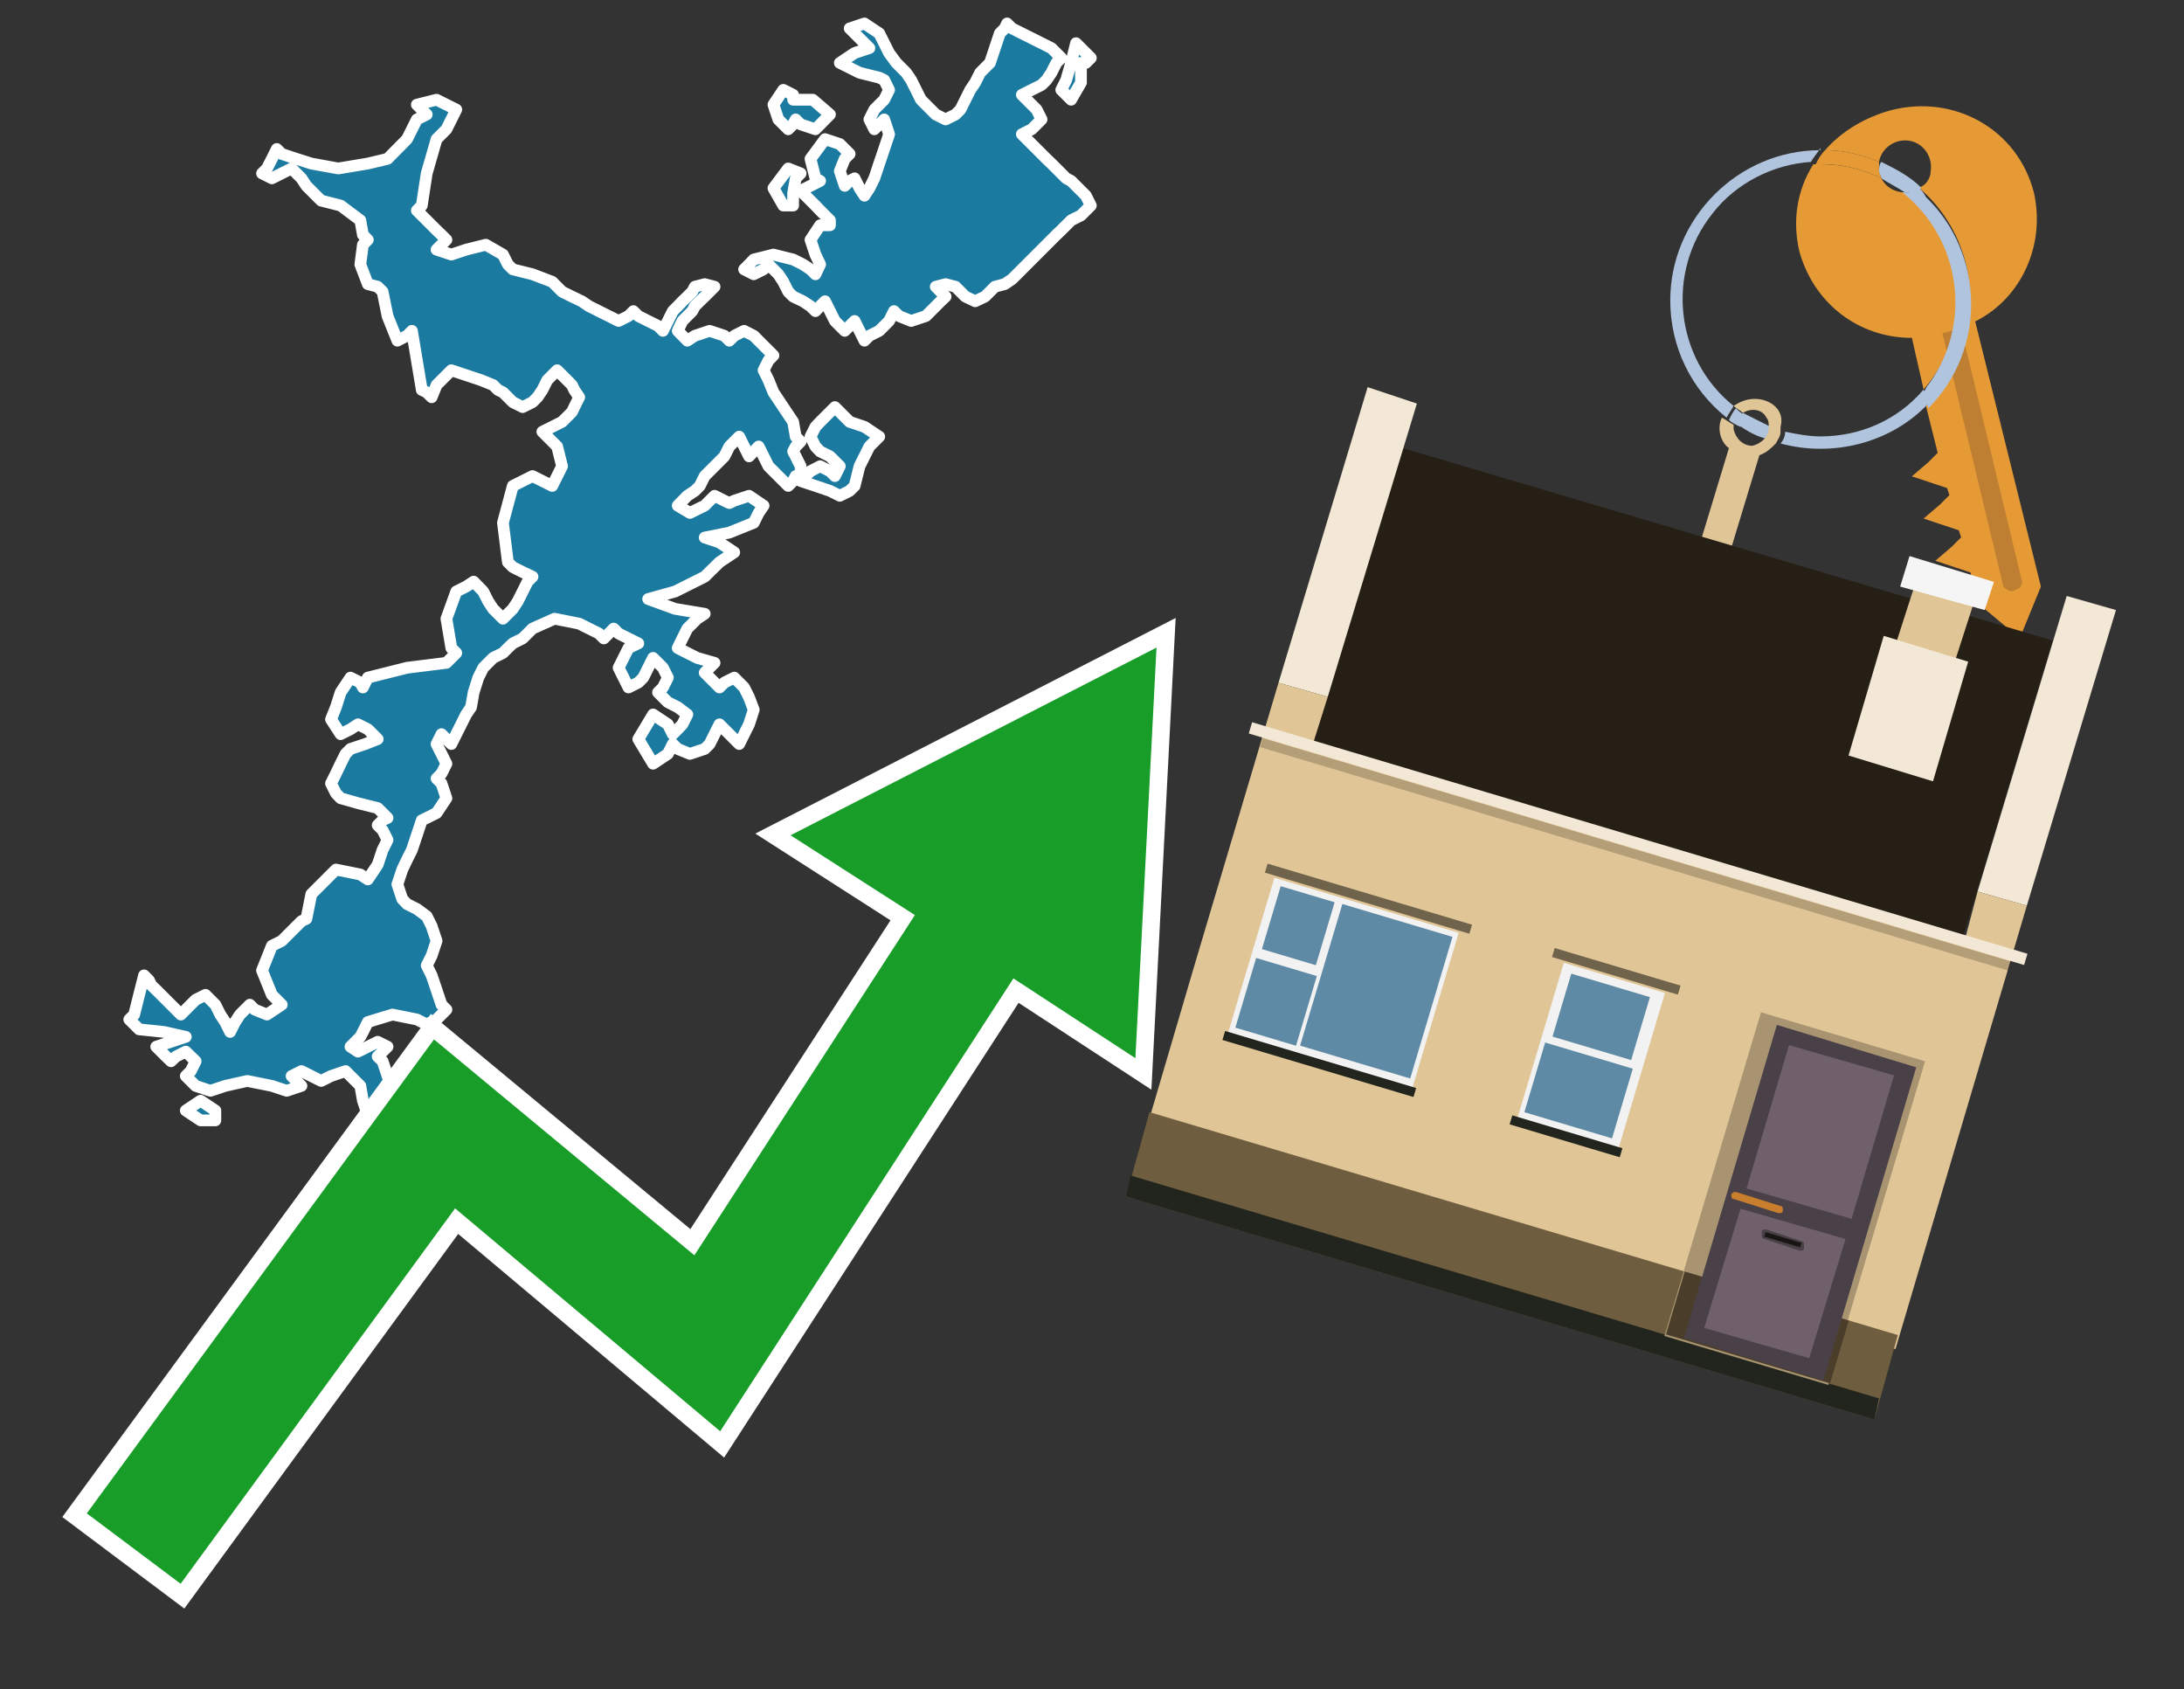
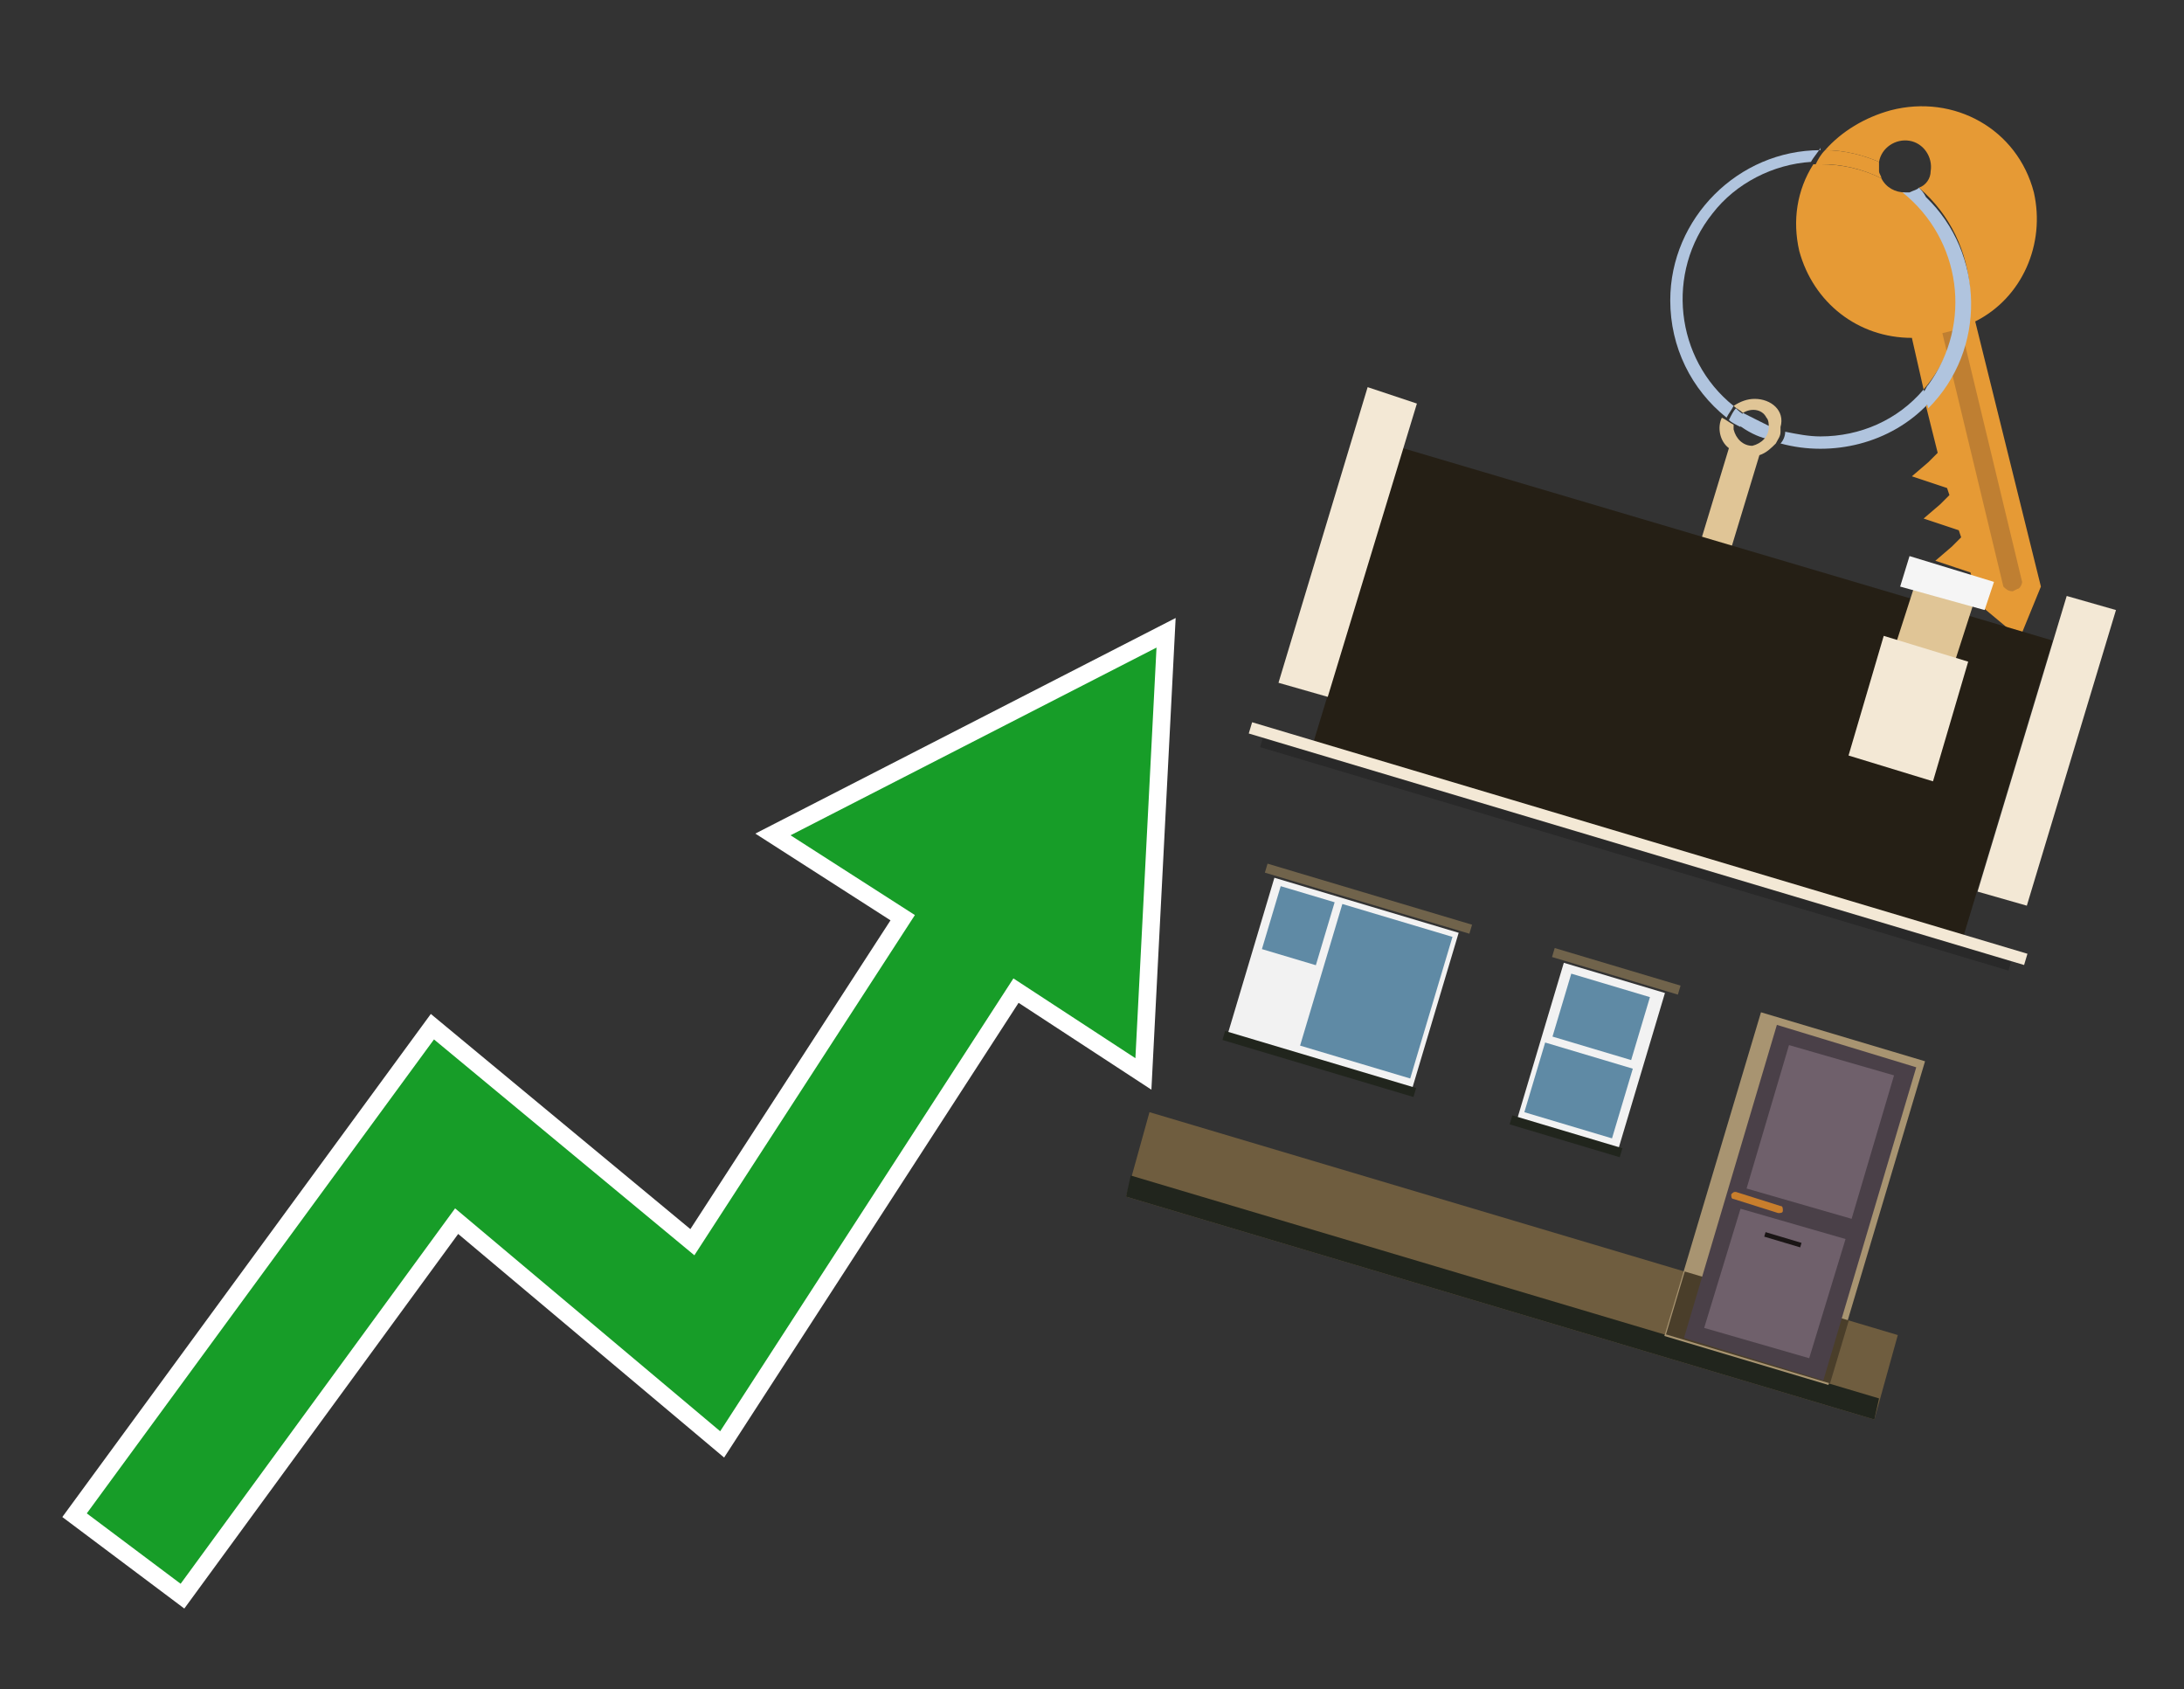
<svg xmlns="http://www.w3.org/2000/svg" version="1.1" id="Text" x="0px" y="0px" width="93.1px" height="72px" viewBox="0 0 93.1 72" style="enable-background:new 0 0 93.1 72;" xml:space="preserve">
  <rect x="0" y="0" width="93.1" height="72" fill="#333333" stroke="none" />
  <style type="text/css">
	.st0{fill:#1B7AA0;stroke:#FFFFFF;stroke-width:0.5;stroke-linejoin:round;}
	.st1{fill:none;stroke:#FFFFFF;stroke-width:1.5;stroke-miterlimit:10;}
	.st2{fill:#179D28;}
	.st3{fill:#E69A35;}
	.st4{fill:#B0C4DE;}
	.st5{fill:#E0C596;}
	.st6{fill:#BF7F32;}
	.st7{fill-rule:evenodd;clip-rule:evenodd;fill:#251F15;}
	.st8{fill-rule:evenodd;clip-rule:evenodd;fill:#F3E8D5;}
	.st9{fill-rule:evenodd;clip-rule:evenodd;fill:#E0C596;}
	.st10{fill-rule:evenodd;clip-rule:evenodd;fill:#6F5D3F;}
	.st11{fill-rule:evenodd;clip-rule:evenodd;fill:#21251D;}
	.st12{fill-rule:evenodd;clip-rule:evenodd;fill:#F5F5F5;}
	.st13{opacity:0.2;fill-rule:evenodd;clip-rule:evenodd;}
	.st14{fill-rule:evenodd;clip-rule:evenodd;fill:#A89471;}
	.st15{fill-rule:evenodd;clip-rule:evenodd;fill:#4A3E2A;}
	.st16{fill:#4A4048;}
	.st17{fill:#6F606B;}
	.st18{fill:#C87E2C;}
	.st19{fill:#1A1515;}
	.st20{fill-rule:evenodd;clip-rule:evenodd;fill:#F2F2F2;}
	.st21{fill-rule:evenodd;clip-rule:evenodd;fill:#5F8AA5;}
	.st22{fill-rule:evenodd;clip-rule:evenodd;fill:#70634B;}
</style>
-   <path class="st0" d="M18.61,49.11L18.82,48.48L19.03,48.69L20.08,48.9L21.02,49.11L21.23,49.32L21.44,49.74L21.65,50.16L21.86,50.58L20.19,51.0L18.61,50.79L18.4,50.58L18.19,50.16L18.4,49.74L18.61,49.74ZM8.55,47.75L7.92,47.33L8.55,46.91L9.18,47.33L9.18,47.75ZM33.39,8.76L32.97,8.02L33.6,7.18L34.13,7.39L33.92,7.6L33.81,8.23L33.81,8.76ZM33.92,20.29L33.81,20.5L33.6,20.71L33.39,20.5L33.18,20.29L32.97,20.08L32.76,19.87L32.55,19.45L32.34,19.03L32.13,19.24L31.93,19.45L31.72,19.03L31.51,18.61L31.3,18.82L31.09,19.03L30.88,19.45L30.46,19.87L30.04,20.29L29.83,20.71L29.62,20.92L29.3,21.13L28.89,21.55L29.41,21.86L30.04,21.55L30.46,21.13L30.88,21.34L31.09,21.44L31.3,21.34L31.93,21.13L32.55,21.55L32.34,21.86L32.13,22.28L31.09,22.7L30.04,22.91L30.67,23.12L31.3,23.54L30.67,23.96L30.04,24.58L28.78,25.21L27.63,25.53L28.78,25.95L30.04,26.16L29.72,26.37L29.3,26.79L29.09,27.21L28.89,27.62L29.72,28.04L30.46,28.25L30.25,28.46L30.04,28.67L30.25,28.88L30.46,29.09L30.67,29.3L30.88,29.09L31.3,28.88L31.72,29.3L31.93,29.72L32.13,30.25L31.93,30.87L31.72,31.29L31.51,31.71L31.3,31.5L31.09,31.29L30.88,31.08L30.67,30.87L30.46,31.29L30.25,31.71L30.04,31.92L29.41,32.13L28.89,31.92L28.68,31.71L28.47,32.13L27.84,32.55L27.21,31.5L27.84,30.45L28.47,30.87L28.68,31.29L28.89,31.08L29.09,30.87L29.3,30.45L28.89,30.14L28.47,29.93L28.26,29.72L28.05,29.51L28.26,29.3L28.47,28.88L28.26,28.46L28.05,28.25L27.84,28.04L27.63,28.46L27.42,28.88L27.21,29.09L26.79,29.3L26.37,28.46L26.79,27.62L27.21,27.42L26.79,27.21L26.37,27.0L26.16,26.79L25.95,27.0L25.74,27.21L25.53,27.0L25.11,26.79L24.69,26.58L23.64,26.37L22.7,26.79L22.28,27.21L21.86,27.42L21.65,27.62L21.44,27.83L21.02,28.04L20.6,28.46L20.39,28.88L20.19,29.51L20.08,30.14L19.87,30.45L19.66,30.87L19.45,31.29L19.24,31.71L19.03,31.5L18.82,31.29L18.61,31.71L18.82,32.13L19.03,32.55L18.82,32.97L18.61,33.18L18.82,33.39L19.03,34.02L18.61,34.65L18.19,34.86L17.98,34.96L17.77,35.59L17.56,36.22L17.35,36.64L17.15,37.06L16.94,37.69L17.15,38.32L17.35,38.53L17.77,38.74L18.19,39.05L18.4,39.47L18.61,40.1L18.4,40.73L18.19,41.15L18.4,41.57L18.61,42.19L18.82,42.82L19.03,43.03L18.82,43.24L18.61,43.45L18.19,43.66L17.77,43.45L16.73,43.24L15.68,43.56L15.47,43.98L15.36,44.19L15.15,44.4L14.94,44.61L15.26,44.82L15.68,44.61L16.1,44.4L16.52,44.61L16.31,44.82L16.1,45.03L16.31,45.23L16.52,45.86L16.73,46.49L16.94,47.12L17.15,47.75L17.35,48.17L17.77,48.48L18.19,48.69L17.77,48.9L17.35,49.11L17.15,49.32L16.94,49.11L16.73,48.9L16.52,48.69L16.31,48.48L16.1,48.27L15.89,48.17L15.68,47.54L15.47,46.91L15.36,46.28L14.73,45.65L14.11,45.86L13.69,46.07L13.27,45.86L12.85,45.65L12.43,45.86L12.64,46.07L12.85,46.28L12.22,46.49L11.59,46.28L10.54,46.07L9.6,46.28L8.97,46.49L8.34,46.28L8.13,46.07L7.92,45.86L8.13,45.65L8.34,45.23L7.92,44.82L7.5,45.03L7.29,45.23L7.08,45.03L6.87,44.82L6.66,44.61L7.29,44.4L7.92,44.19L6.98,43.98L5.93,43.87L5.72,43.66L5.51,43.45L5.72,43.24L5.93,42.4L6.14,41.57L6.35,41.78L6.45,41.99L6.66,42.19L6.87,42.4L7.08,42.61L7.29,42.82L7.5,43.03L7.71,43.24L7.92,43.03L8.13,42.82L8.34,42.61L8.76,42.4L9.18,42.82L9.39,43.24L9.6,43.56L9.81,43.98L10.02,43.56L10.23,43.24L10.44,43.03L10.65,42.82L10.86,43.03L11.38,43.24L12.01,42.82L11.59,42.4L11.17,41.36L11.59,40.31L12.01,40.1L12.22,39.89L12.43,39.68L12.64,39.47L12.85,39.26L13.06,39.16L13.27,38.11L14.32,37.06L15.36,37.27L15.68,37.48L16.1,36.85L16.31,36.22L16.52,35.8L16.31,35.38L16.1,35.17L16.31,34.96L16.52,34.86L16.31,34.65L16.1,34.44L15.26,34.23L14.52,34.02L14.32,33.81L14.11,33.39L14.32,32.97L14.52,32.55L14.73,32.13L14.94,31.92L15.57,31.71L16.1,31.5L15.89,31.29L15.68,31.08L15.26,30.87L14.94,31.08L14.52,31.29L14.11,30.66L14.32,30.14L14.52,29.51L14.94,28.88L15.36,29.09L15.47,29.3L15.68,28.88L17.35,28.46L19.03,28.25L19.24,28.04L19.45,27.83L19.24,27.62L19.03,26.37L19.45,25.21L19.87,25.0L20.19,24.79L20.6,25.21L20.81,25.63L21.02,25.95L21.44,26.37L21.86,25.95L22.07,25.63L22.28,25.21L22.49,24.79L22.7,24.58L22.28,24.38L21.86,24.17L21.65,23.96L21.44,22.28L21.86,20.71L22.28,20.5L22.7,20.29L23.12,20.5L23.54,20.71L23.96,19.87L23.75,19.03L23.54,18.82L23.33,18.61L23.12,18.4L23.54,18.19L23.96,17.98L24.17,17.77L24.38,17.56L24.48,17.35L24.69,16.93L24.48,16.62L24.38,16.41L24.17,16.2L23.96,15.99L23.75,15.78L23.54,15.99L23.33,16.2L23.12,16.62L22.91,16.93L22.7,17.14L22.28,17.35L21.86,17.14L21.65,16.93L21.44,16.72L21.23,16.62L21.02,16.41L20.5,16.2L19.87,15.99L19.24,15.78L18.61,16.41L18.4,16.93L18.19,16.72L17.98,16.62L17.77,15.36L17.56,14.1L17.35,14.31L16.94,14.52L16.52,13.47L16.31,12.43L16.1,12.22L15.68,12.11L15.36,11.27L15.47,10.43L15.68,10.22L15.47,10.01L15.36,9.39L14.52,8.76L13.69,8.55L13.48,8.34L13.27,8.13L13.06,7.92L12.85,7.6L12.43,7.18L12.01,7.39L11.59,7.6L11.17,7.39L11.38,7.18L11.59,6.77L11.8,6.35L12.01,6.56L12.64,6.77L13.27,6.97L14.42,7.18L15.68,6.97L16.52,6.77L17.35,5.93L17.77,5.09L18.19,4.88L17.98,4.67L17.77,4.46L18.61,4.25L19.45,4.67L19.24,5.09L19.03,5.51L18.61,5.93L18.19,7.39L17.98,8.76L17.77,8.97L17.98,9.18L18.19,9.39L18.4,9.6L18.61,9.81L18.82,10.01L19.03,10.22L18.82,10.43L18.61,10.64L19.24,10.85L19.87,10.64L20.71,10.43L21.44,10.85L21.65,11.27L21.86,11.48L22.7,11.69L23.54,12.01L23.96,12.43L24.38,12.64L24.8,12.84L25.11,13.05L25.53,13.26L25.95,13.47L26.37,13.68L26.79,13.47L27.0,13.26L27.21,13.47L27.63,13.68L28.05,13.89L28.26,14.1L28.47,13.68L28.68,13.26L28.89,13.05L29.09,12.84L29.3,12.64L29.51,12.43L29.62,12.22L30.04,12.11L30.46,12.22L30.25,12.43L30.04,12.64L29.83,12.84L29.62,13.05L29.51,13.26L29.3,13.47L29.09,13.68L28.89,14.1L29.3,14.52L29.62,14.31L30.25,14.1L30.88,14.31L31.09,14.52L31.3,14.31L31.72,14.1L32.13,14.31L32.34,14.52L32.55,14.73L32.76,14.94L32.97,15.15L32.76,15.36L32.55,15.78L32.76,16.2L32.97,16.72L33.39,17.35L33.81,17.98L33.92,18.61L34.13,18.82L33.92,19.03L33.81,19.24L33.92,19.45L34.13,19.87L34.13,20.29ZM34.65,4.25L35.38,4.88L34.76,5.51L34.13,5.3L33.92,5.09L33.81,5.3L33.6,5.51L33.39,5.3L33.18,5.09L32.97,4.46L33.39,3.83L33.81,4.04L33.81,4.25ZM34.34,20.29L34.55,20.08L34.96,19.87L35.38,20.08L35.59,20.29L35.8,19.87L35.38,19.45L34.96,19.24L34.76,19.03L34.55,18.61L34.76,18.19L34.96,17.98L35.17,17.77L35.38,17.56L35.59,17.35L35.8,17.56L36.01,17.77L36.22,17.98L36.85,18.19L37.48,18.61L37.06,19.03L36.64,19.87L36.43,20.71L36.22,20.92L35.8,21.13L35.38,20.92L34.76,20.71L34.13,20.5L34.13,20.29ZM35.38,9.39L35.17,9.18L34.96,8.97L34.76,8.76L34.55,8.55L34.34,8.34L34.13,8.13L34.55,7.92L34.96,7.71L34.76,7.6L34.55,6.77L35.17,5.93L35.8,6.14L36.01,6.35L36.22,6.56L36.01,6.77L35.8,7.29L36.01,7.92L36.22,7.71L36.43,7.6L36.64,8.02L36.85,8.34L37.06,8.02L37.27,7.6L37.48,6.97L37.69,6.35L37.9,5.72L37.69,5.09L37.48,5.3L37.27,5.51L37.06,5.09L37.27,4.67L37.48,4.46L37.69,4.25L37.9,3.83L37.69,3.41L37.48,3.31L36.64,3.1L35.8,2.68L36.43,2.26L37.06,2.05L36.85,1.84L36.64,1.63L36.43,1.42L36.22,1.21L36.85,1.0L37.48,1.42L37.69,1.84L37.9,2.26L38.21,2.68L38.63,3.1L38.84,3.41L39.05,3.83L39.26,4.25L39.47,4.46L39.68,4.67L39.89,4.88L40.31,5.09L40.73,4.88L40.94,4.67L41.15,4.25L41.36,3.83L41.57,3.52L41.78,3.1L41.99,2.89L42.2,2.68L42.41,2.05L42.62,1.42L42.83,1.21L42.93,1.0L43.14,1.21L43.56,1.42L43.98,1.63L44.4,1.84L44.82,2.05L45.03,2.26L45.24,2.47L45.03,2.68L44.82,3.1L44.61,3.41L44.4,3.62L43.98,3.83L43.56,4.04L43.77,4.25L43.98,4.46L44.19,4.67L44.4,5.09L43.98,5.51L43.56,5.72L43.77,5.93L43.98,6.14L44.19,6.35L44.4,6.56L44.61,6.77L44.82,6.97L45.03,7.18L45.24,7.39L45.45,7.6L45.66,7.71L45.87,7.92L46.08,8.13L46.29,8.34L46.5,8.76L46.08,9.18L45.66,9.39L45.45,9.6L45.24,9.81L45.03,10.01L44.82,10.22L44.61,10.43L44.4,10.64L44.19,10.85L43.98,11.06L43.77,11.27L43.56,11.48L43.35,11.69L43.14,11.9L42.83,12.11L42.41,12.22L42.2,12.43L41.99,12.64L41.57,12.84L41.15,12.64L40.94,12.43L40.73,12.22L40.31,12.11L39.89,12.22L40.1,12.43L40.31,12.64L40.1,12.84L39.89,13.05L39.68,13.26L39.47,13.47L38.84,13.68L38.32,13.47L38.11,13.26L37.9,13.68L37.48,14.1L37.06,14.31L36.85,14.52L36.64,14.1L36.43,13.68L36.22,13.89L36.01,14.1L35.8,13.89L35.59,13.68L35.38,13.26L35.17,12.84L34.96,13.05L34.76,13.26L34.55,13.05L34.23,12.84L33.81,12.64L33.6,12.43L33.39,12.01L33.18,11.69L32.97,11.48L32.76,11.27L32.55,11.48L32.13,11.69L31.72,11.48L31.93,11.27L32.13,11.06L32.97,10.85L33.81,11.06L34.23,11.27L34.55,11.48L34.76,11.69L34.96,11.27L34.76,10.85L34.55,10.22L34.96,9.6L35.38,9.6ZM46.08,3.52L45.66,4.25L45.24,3.83L45.45,3.41L45.66,2.68L45.87,1.84L46.08,2.05L46.29,2.26L46.5,2.47L46.29,2.68L46.08,2.68Z" />
  <polygon class="st1" points="49.3,27.6 33.7,35.6 39,39 29.6,53.5 18.5,44.3 3.7,64.5 7.7,67.5 19.4,51.5 30.7,61 43.2,41.7   48.4,45.1 " />
  <polygon class="st2" points="49.3,27.6 33.7,35.6 39,39 29.6,53.5 18.5,44.3 3.7,64.5 7.7,67.5 19.4,51.5 30.7,61 43.2,41.7   48.4,45.1 " />
  <path class="st3" d="M80.2,7.6c0-0.1-0.1-0.2-0.1-0.3c0-0.1,0-0.3,0-0.4c-0.7-0.3-1.5-0.5-2.3-0.5c-0.2,0.2-0.3,0.4-0.4,0.6  c0.1,0,0.2,0,0.3,0C78.5,7,79.4,7.2,80.2,7.6z" />
  <path class="st4" d="M77.6,6.4c-3.5,0-6.4,2.9-6.4,6.4c0,2,0.9,3.8,2.4,5c0.1-0.2,0.2-0.3,0.3-0.5c-2.5-2-2.9-5.7-0.9-8.2  c1-1.3,2.6-2.1,4.2-2.2c0.1-0.2,0.3-0.4,0.4-0.6V6.4z" />
  <path class="st3" d="M84.2,13.7c2-1,3-3.3,2.5-5.5C86,5.5,83.3,4,80.6,4.7c-1.1,0.3-2.1,0.9-2.8,1.7c0.8,0,1.6,0.2,2.3,0.5  c0.1-0.6,0.7-1,1.3-0.9c0.6,0.1,1,0.7,0.9,1.3c0,0.3-0.2,0.6-0.5,0.7c2.7,2.3,2.9,6.4,0.6,9c-0.1,0.1-0.2,0.2-0.3,0.3l0.5,2  l-0.4,0.4l-0.7,0.6l0.9,0.3l0.6,0.2l0.1,0.3l-0.4,0.4L82,22.1l0.9,0.3l0.6,0.2l0.1,0.3l-0.4,0.4l-0.7,0.6l0.9,0.3l0.6,0.2l0.3,1.3  l1.8,1.5L87,25L84.2,13.7z" />
  <path class="st3" d="M81.2,8.2c-0.4,0-0.8-0.2-1-0.6C79.4,7.2,78.5,7,77.6,7c-0.1,0-0.2,0-0.3,0c-0.7,1.1-0.9,2.4-0.6,3.7  c0.6,2.2,2.5,3.7,4.8,3.7l0.5,2.2c2.1-2.4,1.9-6.1-0.6-8.2C81.3,8.3,81.2,8.3,81.2,8.2z" />
  <path class="st4" d="M74.1,18.1c0.4,0.3,0.8,0.5,1.2,0.6c0.1-0.1,0.2-0.3,0.2-0.5l0,0c-0.4-0.2-0.8-0.4-1.2-0.6  C74.2,17.8,74.1,17.9,74.1,18.1z" />
  <path class="st4" d="M74.4,17.7c-0.2-0.1-0.3-0.2-0.4-0.3c-0.1,0.1-0.2,0.3-0.3,0.5c0.1,0.1,0.3,0.2,0.5,0.3  C74.1,17.9,74.2,17.8,74.4,17.7z" />
  <path class="st5" d="M74.8,17c-0.3,0-0.6,0.1-0.9,0.3c0.1,0.1,0.3,0.2,0.4,0.3c0.3-0.2,0.8-0.2,1,0.2c0.1,0.1,0.1,0.3,0.1,0.4l0,0  c0,0.4-0.3,0.7-0.7,0.8c-0.4,0-0.7-0.3-0.8-0.7c0,0,0,0,0-0.1v-0.1c-0.2-0.1-0.3-0.2-0.5-0.3c-0.2,0.4-0.1,1,0.3,1.3l-1.7,5.6  l1.3,0.3l1.7-5.6c0.3-0.1,0.5-0.3,0.7-0.5c0.1-0.2,0.2-0.3,0.2-0.5c0-0.1,0-0.1,0-0.2C76.1,17.5,75.5,17,74.8,17z" />
  <path class="st6" d="M86,25.1l-0.2,0.1c-0.2,0-0.3-0.1-0.4-0.2l0,0l-2.6-10.8l0.8-0.2l2.6,10.8C86.2,24.9,86.1,25.1,86,25.1L86,25.1  z" />
-   <path class="st4" d="M80.1,7.3c0,0.1,0.1,0.2,0.1,0.3c0.3,0.2,0.7,0.4,1,0.6c0.1,0,0.2,0,0.3,0c0.1,0,0.3-0.1,0.4-0.2  c-0.5-0.5-1.1-0.8-1.7-1.1C80.1,7,80.1,7.2,80.1,7.3z" />
  <path class="st4" d="M77.6,18.6c-0.5,0-1-0.1-1.5-0.2c0,0.2-0.1,0.4-0.2,0.5c2.2,0.6,4.7,0,6.3-1.7L82,16.6  C80.9,17.9,79.3,18.6,77.6,18.6z" />
  <path class="st4" d="M81.8,8c-0.1,0.1-0.2,0.1-0.4,0.2c-0.1,0-0.2,0-0.3,0c2.5,2,3,5.6,1.1,8.2c-0.1,0.1-0.1,0.2-0.2,0.3l0.2,0.7  c2.5-2.5,2.4-6.6-0.1-9C82,8.2,81.9,8.1,81.8,8L81.8,8z" />
  <g>
    <polygon class="st7" points="56,31.6 83.7,39.9 87.5,27.3 59.8,19.1 56,31.6  " />
    <polygon class="st8" points="54.5,29.1 56.6,29.7 60.4,17.2 58.3,16.5 54.5,29.1  " />
    <polygon class="st8" points="84.3,38 86.4,38.6 90.2,26 88.1,25.4 84.3,38  " />
-     <polygon class="st9" points="50.9,41.2 54.5,29.1 56.6,29.7 56,31.6 83.8,39.9 84.3,38 86.4,38.6 80.8,57.5 48.9,48  " />
    <polygon class="st10" points="48,51 49,47.4 80.9,56.9 79.9,60.5 48,51  " />
    <polygon class="st11" points="48,51 48.2,50.1 80.1,59.6 79.9,60.5 48,51  " />
    <polygon class="st9" points="81.7,24.7 84.2,25.5 83.2,28.6 80.7,27.8 81.7,24.7  " />
    <polygon class="st12" points="81.4,23.7 85,24.8 84.6,26 81,25 81.4,23.7  " />
    <rect x="52.6" y="35.7" transform="matrix(0.958 0.286 -0.286 0.958 13.195 -18.462)" class="st8" width="34.5" height="0.5" />
    <rect x="53.1" y="36.2" transform="matrix(0.958 0.286 -0.286 0.958 13.313 -18.407)" class="st13" width="33.3" height="0.4" />
    <polygon class="st8" points="80.3,27.1 83.9,28.2 82.4,33.3 78.8,32.2 80.3,27.1  " />
    <g>
      <rect x="72.9" y="43.9" transform="matrix(0.958 0.286 -0.286 0.958 17.785 -19.762)" class="st14" width="7.3" height="14.4" />
      <rect x="71.3" y="55.2" transform="matrix(-0.958 -0.286 0.286 -0.958 130.529 132.234)" class="st15" width="7.3" height="2.8" />
      <g transform="matrix( 0.861, 0, 0, 0.861, 2148,666.7) ">
        <g>
          <g>
            <g id="Symbol_9_0_Layer2_0_MEMBER_8_MEMBER_12_MEMBER_0_FILL_00000097491190188040136840000014376040160611889597_">
              <path class="st16" d="M-2406.8-723.6l6.9,2.1l-4.6,15.5l-6.9-2.1L-2406.8-723.6z" />
            </g>
          </g>
        </g>
      </g>
      <g transform="matrix( 0.861, 0, 0, 0.861, 2148,666.7) ">
        <g>
          <g id="Symbol_9_0_Layer2_0_MEMBER_8_MEMBER_12_MEMBER_1_MEMBER_1_FILL_00000124140045322707001810000012596004915156577935_">
            <path class="st17" d="M-2401-721.1l-2.1,7.1l-5.2-1.5l2.1-7.1L-2401-721.1z" />
          </g>
        </g>
      </g>
      <g transform="matrix( 0.861, 0, 0, 0.861, 2148,666.7) ">
        <g>
          <g id="Symbol_9_0_Layer2_0_MEMBER_8_MEMBER_12_MEMBER_1_MEMBER_1_FILL_00000077308184254526264570000017427628202036659628_">
            <path class="st17" d="M-2403.4-713l-1.8,5.9l-5.2-1.5l1.8-5.9L-2403.4-713z" />
          </g>
        </g>
      </g>
      <path class="st18" d="M74,50.8l1.9,0.6c0.1,0,0.1,0.1,0.1,0.2l0,0c0,0.1-0.1,0.1-0.2,0.1l-1.9-0.6c-0.1,0-0.1-0.1-0.1-0.2h0    C73.9,50.8,73.9,50.8,74,50.8z" />
-       <path class="st16" d="M75.2,52.8l1.5,0.5c0.1,0,0.2,0,0.2-0.1l0-0.1c0-0.1,0-0.2-0.1-0.2l-1.5-0.5c-0.1,0-0.2,0-0.2,0.1l0,0.1    C75.1,52.7,75.1,52.8,75.2,52.8z" />
      <rect x="75.3" y="52.7" transform="matrix(-0.958 -0.286 0.286 -0.958 133.804 125.185)" class="st19" width="1.6" height="0.2" />
    </g>
    <g>
      <rect x="53.2" y="38.3" transform="matrix(-0.958 -0.286 0.286 -0.958 100.219 98.272)" class="st20" width="8.2" height="6.9" />
      <g>
        <rect x="55.5" y="39.8" transform="matrix(0.286 -0.958 0.958 0.286 1.419 86.35)" class="st21" width="6.3" height="4.9" />
        <rect x="54" y="38.3" transform="matrix(0.286 -0.958 0.958 0.286 1.658 81.229)" class="st21" width="2.8" height="2.4" />
-         <rect x="52.8" y="41.3" transform="matrix(0.286 -0.958 0.958 0.286 -2.005 82.568)" class="st21" width="3.1" height="2.7" />
      </g>
      <rect x="53.8" y="38.1" transform="matrix(-0.958 -0.286 0.286 -0.958 103.281 91.681)" class="st22" width="9.1" height="0.4" />
      <rect x="52" y="45.1" transform="matrix(-0.958 -0.286 0.286 -0.958 97.171 104.832)" class="st11" width="8.5" height="0.4" />
    </g>
    <g>
      <rect x="65.6" y="41.5" transform="matrix(-0.958 -0.286 0.286 -0.958 119.976 107.45)" class="st20" width="4.5" height="6.9" />
      <g>
        <rect x="66.9" y="41.6" transform="matrix(0.286 -0.958 0.958 0.286 7.194 96.372)" class="st21" width="2.8" height="3.5" />
        <rect x="65.8" y="44.5" transform="matrix(0.286 -0.958 0.958 0.286 3.531 97.711)" class="st21" width="3.1" height="3.9" />
      </g>
      <rect x="66.1" y="41.3" transform="matrix(-0.958 -0.286 0.286 -0.958 123.037 100.86)" class="st22" width="5.6" height="0.4" />
      <rect x="64.4" y="48.3" transform="matrix(-0.958 -0.286 0.286 -0.958 116.928 114.011)" class="st11" width="4.9" height="0.4" />
    </g>
  </g>
</svg>